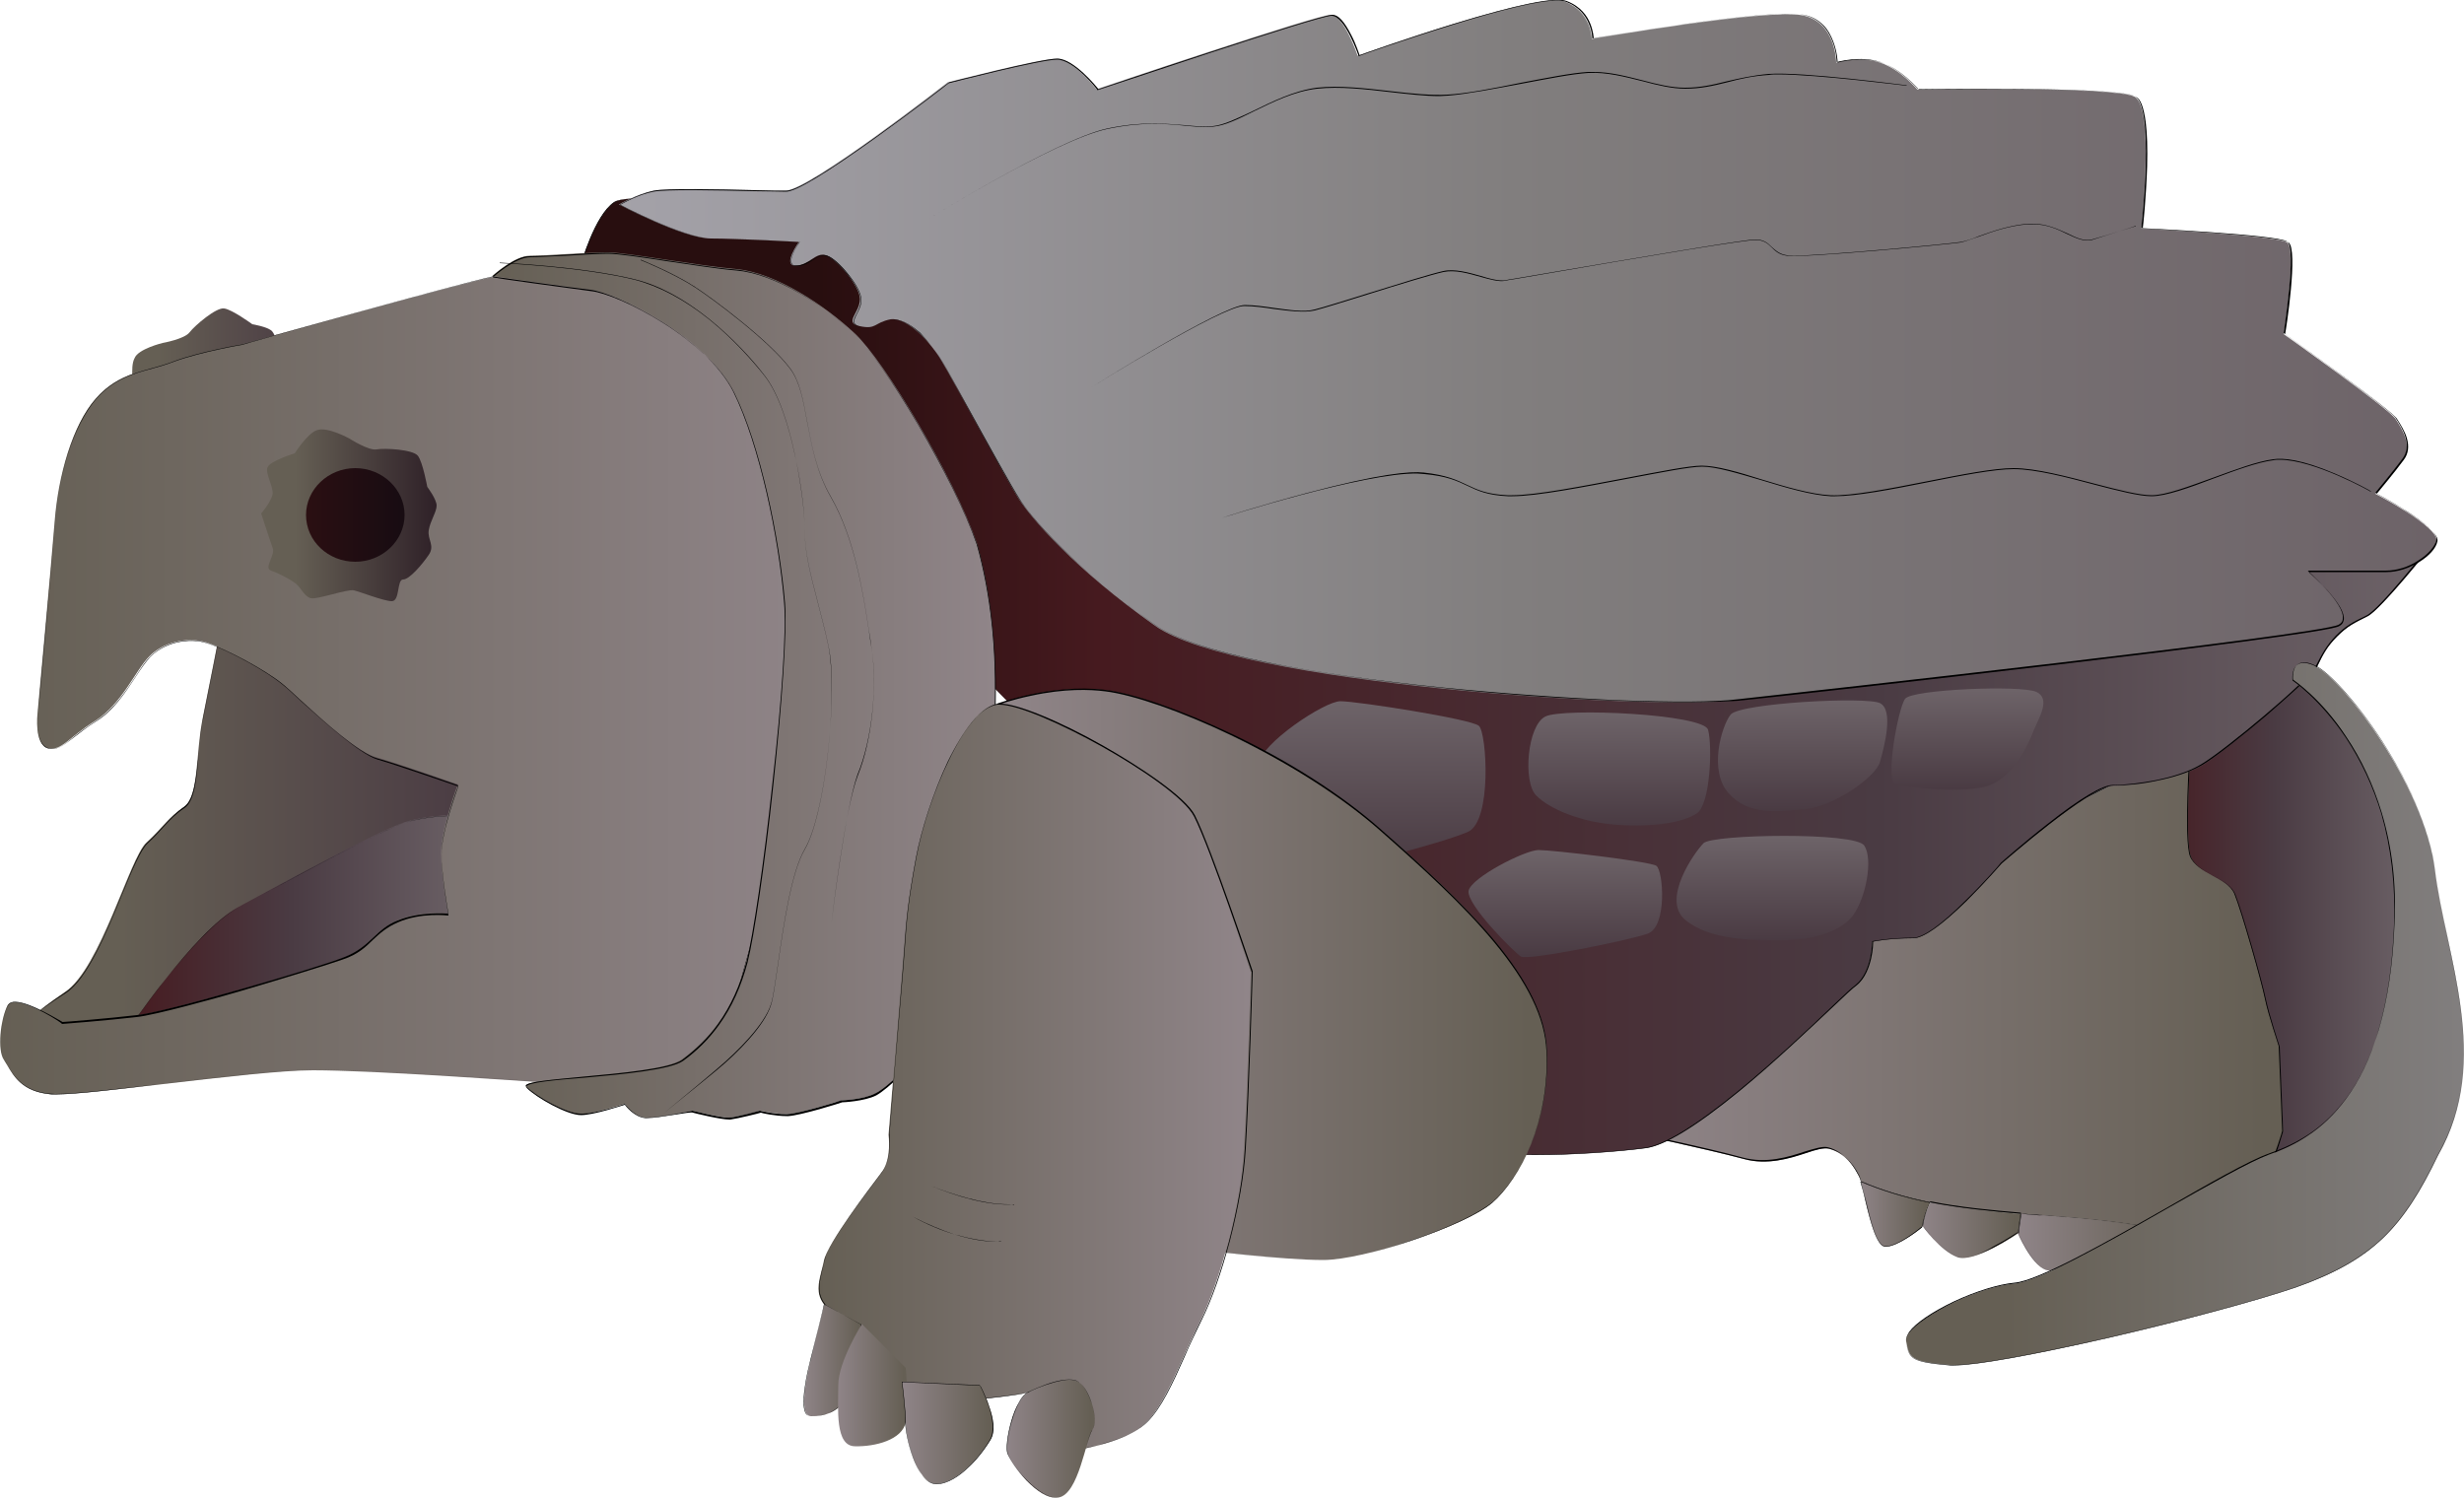
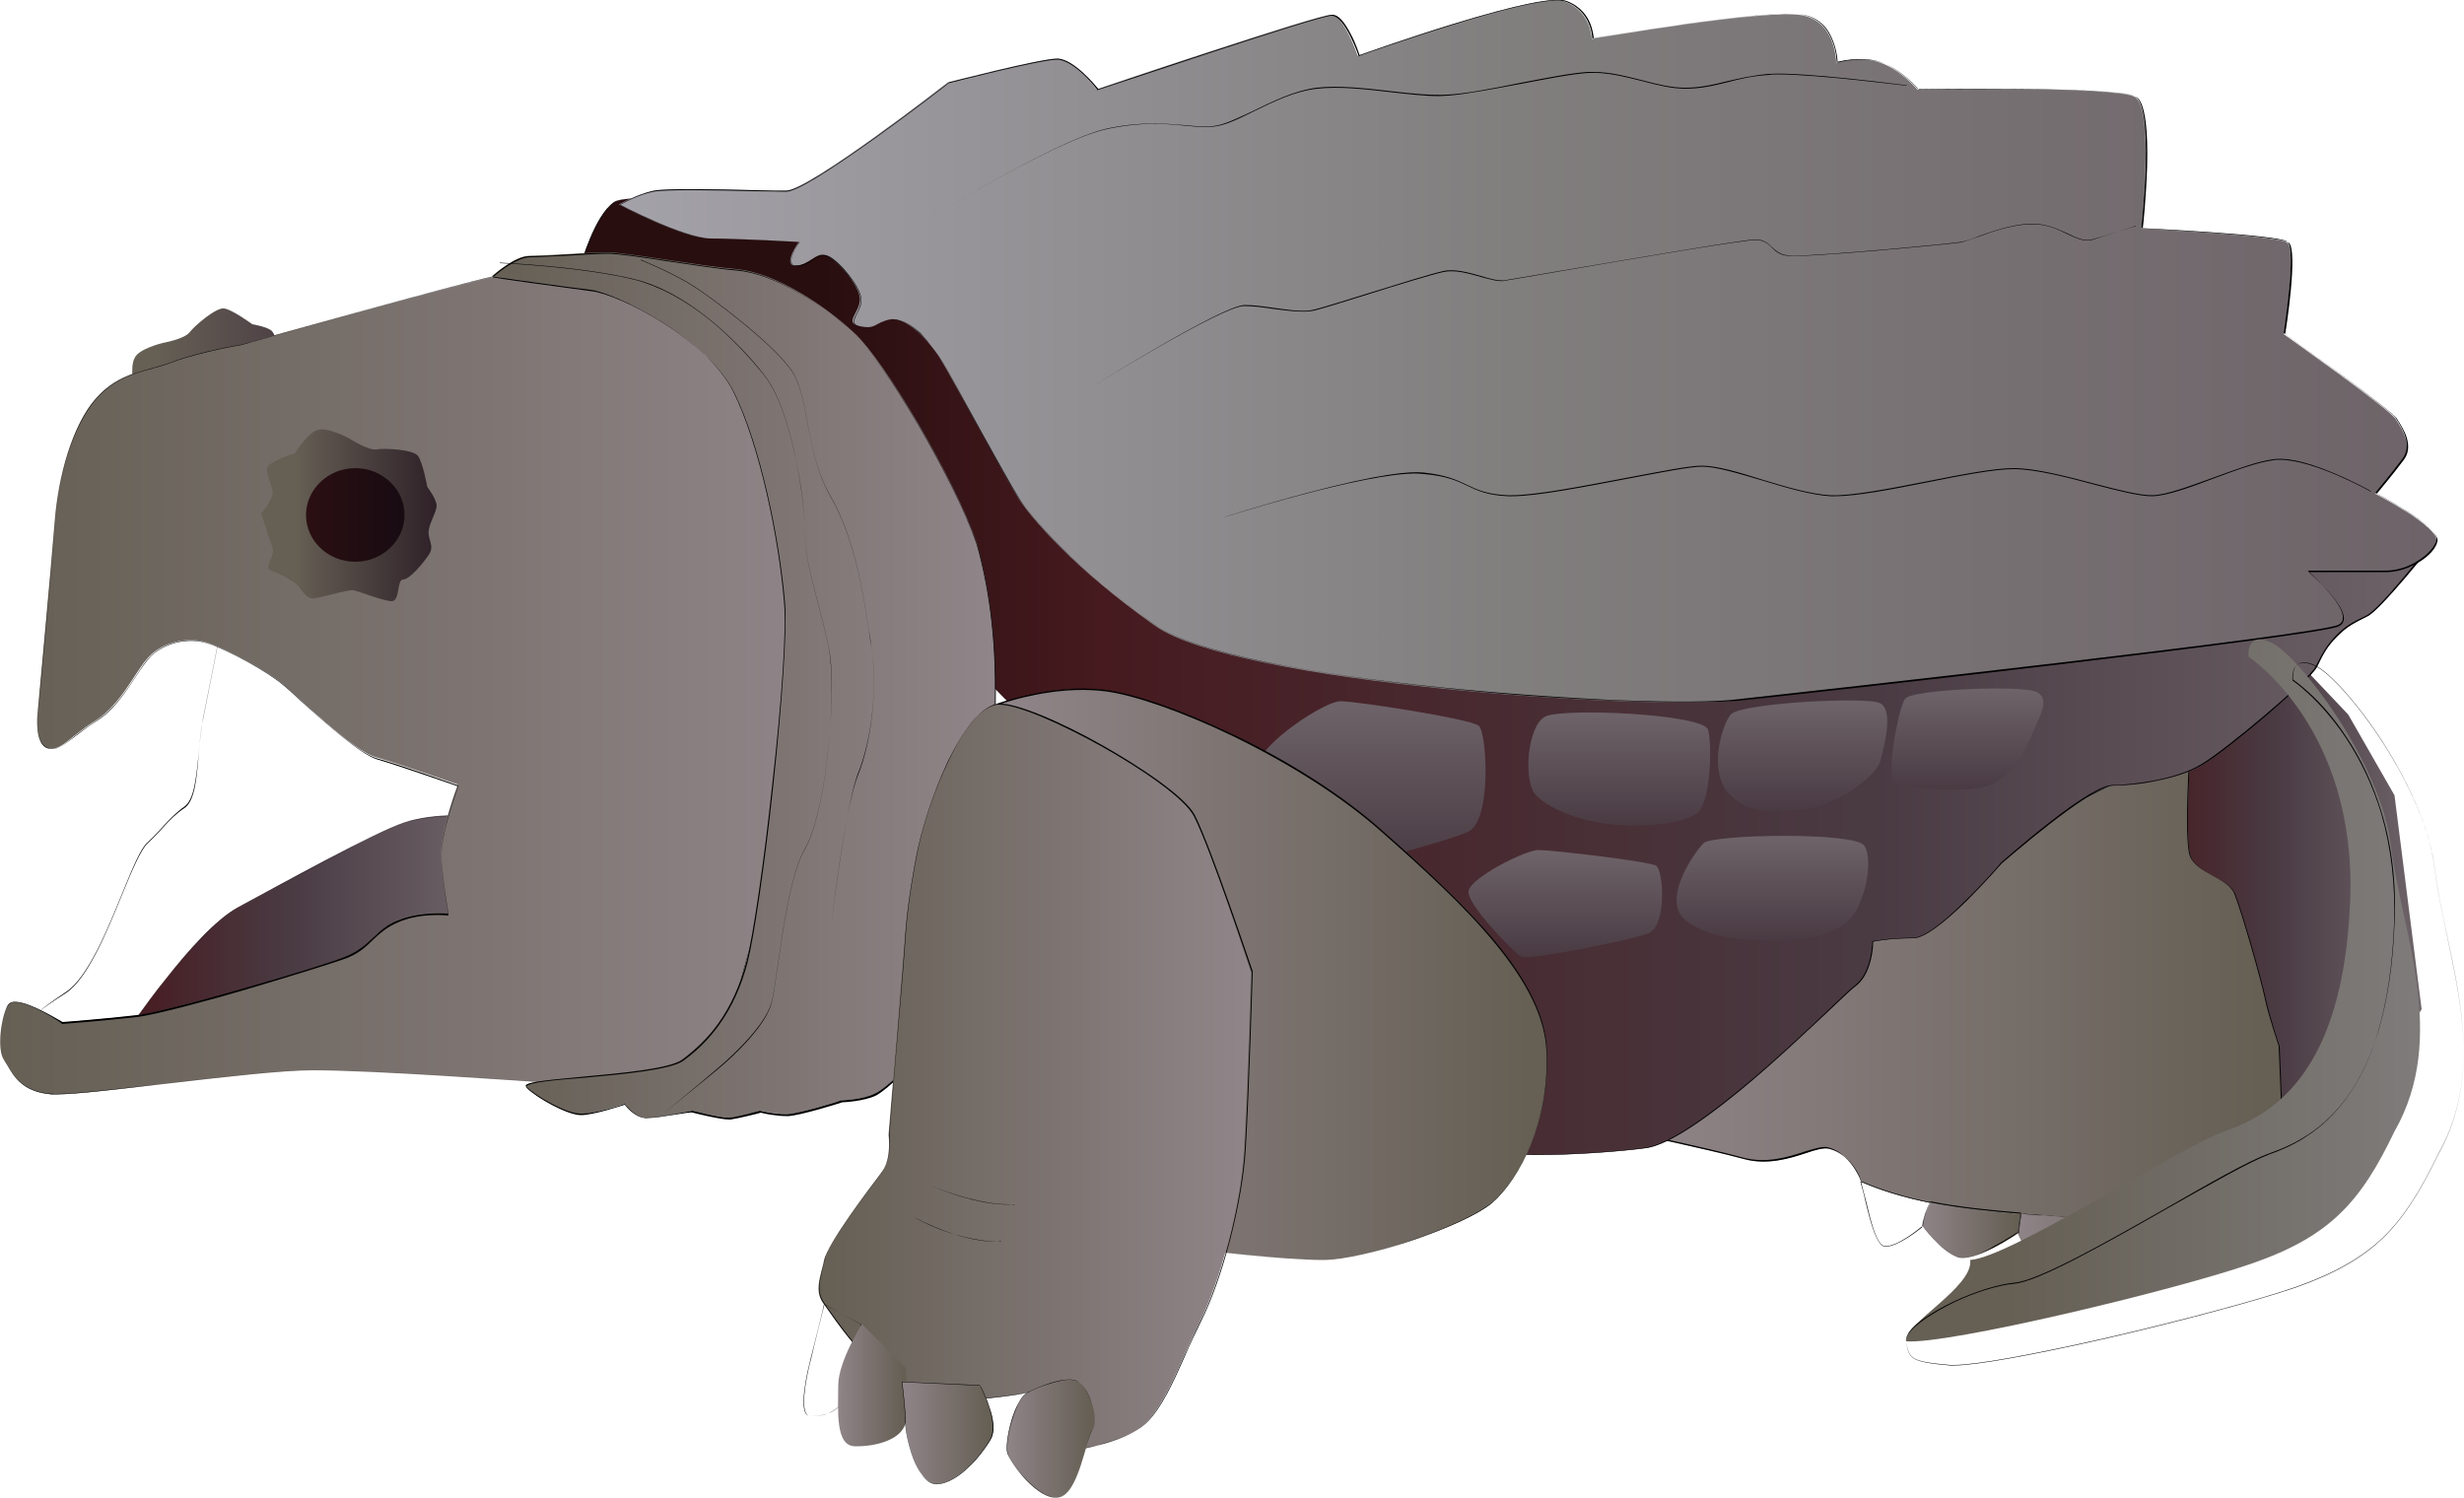
<svg xmlns="http://www.w3.org/2000/svg" xmlns:ns1="https://ian.umces.edu/media-library/" x="0px" y="0px" width="500" height="304" viewBox="0 0 500 304" xml:space="preserve">
  <title>Chelydra serpentina (Snapping Turtle)</title>
  <desc>
    <ns1:title>Chelydra serpentina (Snapping Turtle)</ns1:title>
    <ns1:descr>Illustration of a snapping turtle</ns1:descr>
    <ns1:scene>
      <ns1:contains>reptile, Chelydra, serpentina, Snapping, turtle, Chordata, Vertebrata, Reptilia, Testudines, Chelydridae, Chelydra</ns1:contains>
      <ns1:when>2004-05-27</ns1:when>
    </ns1:scene>
  </desc>
  <g id="ian_symbols_4f70a647e7638b74392188d732b1e485">
    <g>
      <linearGradient id="ian_symbols_d6ddb3eaf9e398f46d5e41fa185b5784" gradientUnits="userSpaceOnUse" x1="310.521" y1="-1257.96" x2="766.165" y2="-1257.96" gradientTransform="matrix(0.199 0 0 0.199 -55.243 420.389)">
        <stop offset="0.197" style="stop-color:#655F54" />
        <stop offset="1" style="stop-color:#4A3B43" />
      </linearGradient>
-       <path fill="url(#ian_symbols_d6ddb3eaf9e398f46d5e41fa185b5784)" d="M6.7,206.5c0,0-0.7-0.3,6.5-5.2c7.2-4.8,13.1-27.2,16.5-30.3s4.5-5.2,7.6-7.2    c3.1-2.1,2.4-11,3.8-17.9c1.4-6.9,3.4-17.2,3.4-17.2l53,27.2V190l-85.7,20.6L6.7,206.5L6.7,206.5z" />
      <path d="M11.9,210.7L11.9,210.7l-5.1-4.1l0,0c0,0,0,0,0-0.1c0-0.2,0.6-1.2,6.6-5.2c4.4-2.9,8.3-12.4,11.4-20    c2-4.9,3.7-9.1,5.1-10.3c1.4-1.3,2.4-2.4,3.3-3.4c1.3-1.4,2.4-2.6,4.2-3.9c2-1.4,2.4-5.8,2.9-10.5c0.2-2.5,0.5-5,0.9-7.4    c1.4-6.9,3.4-17.2,3.4-17.2l0,0l0,0l53,27.2v34.1l0,0L11.9,210.7z M6.7,206.5L6.7,206.5l5.2,4.1L97.5,190v-34l-52.9-27.2    c-0.1,0.7-2.1,10.5-3.4,17.2c-0.5,2.3-0.7,4.9-0.9,7.4c-0.4,4.7-0.8,9.2-2.9,10.6c-1.8,1.2-2.9,2.4-4.2,3.8    c-0.9,1-1.9,2.1-3.3,3.4c-1.3,1.2-3.1,5.4-5.1,10.3c-3.1,7.6-7,17.1-11.4,20C7.3,205.4,6.8,206.3,6.7,206.5L6.7,206.5z" />
    </g>
    <g>
      <linearGradient id="ian_symbols_e759ee89cfe2a9b4252ee40f4708bb65" gradientUnits="userSpaceOnUse" x1="405.437" y1="-1168.436" x2="764.158" y2="-1168.436" gradientTransform="matrix(0.199 0 0 0.199 -55.243 420.389)">
        <stop offset="0" style="stop-color:#461A1F" />
        <stop offset="0.472" style="stop-color:#4A3B43" />
        <stop offset="1" style="stop-color:#6D6368" />
      </linearGradient>
      <path fill="url(#ian_symbols_e759ee89cfe2a9b4252ee40f4708bb65)" d="M25.6,209.6c0,0,13.8-20.6,22.7-25.5c8.9-4.8,27.5-15.1,33.7-17.2c6.2-2.1,15.1-1.4,15.1-1.4    l-2.8,28.2L25.6,209.6L25.6,209.6z" />
      <path d="M25.6,209.7v-0.1l0,0c0.2-0.3,3.6-5.4,8-10.9c4.2-5.3,10.1-12.1,14.7-14.5c1.4-0.7,3-1.6,4.7-2.5    c9.5-5.1,23.8-12.9,29.1-14.7c6.1-2,15.1-1.4,15.2-1.4l0,0l0,0l-2.8,28.2l0,0L25.6,209.7L25.6,209.7z M93.7,165.5    c-3.2,0-7.9,0.2-11.6,1.5c-5.2,1.8-19.6,9.5-29.1,14.7c-1.7,0.9-3.3,1.8-4.7,2.5c-4.6,2.5-10.5,9.3-14.7,14.5    c-4.2,5.4-7.6,10.3-8,10.9l68.7-15.8l2.7-28.2C97,165.6,95.6,165.5,93.7,165.5z" />
    </g>
    <linearGradient id="ian_symbols_acad837f41a48504fdb81af2b1004e87" gradientUnits="userSpaceOnUse" x1="2466.455" y1="-1179.945" x2="2742.62" y2="-1179.945" gradientTransform="matrix(0.199 0 0 0.199 -55.243 420.389)">
      <stop offset="0" style="stop-color:#461A1F" />
      <stop offset="0.472" style="stop-color:#4A3B43" />
      <stop offset="1" style="stop-color:#6D6368" />
    </linearGradient>
    <polygon fill="url(#ian_symbols_acad837f41a48504fdb81af2b1004e87)" points="436.3,151.8 467.3,135.3 476.5,145 485.9,161.4 491.4,204.8 474.2,233 450.1,235.1  " />
    <g>
      <linearGradient id="ian_symbols_59f1ddd8de5c4aa40d9780ec5c536850" gradientUnits="userSpaceOnUse" x1="1931.634" y1="-1101.929" x2="2601.917" y2="-1101.929" gradientTransform="matrix(0.199 0 0 0.199 -55.243 420.389)">
        <stop offset="0" style="stop-color:#908589" />
        <stop offset="0.972" style="stop-color:#655F54" />
      </linearGradient>
      <path fill="url(#ian_symbols_59f1ddd8de5c4aa40d9780ec5c536850)" d="M462.5,212.4c0,0-2.1-6.2-2.8-9.6c-0.7-3.4-4.8-17.9-6.2-21.3c-1.4-3.4-7.6-4.1-8.9-7.6    c-1.4-3.4,0-22.7,0-22.7L373.7,187l-44,42.7c0,0,16.5,3.4,24.1,5.5c7.6,2.1,14.4-2.8,17.2-2.1c2.8,0.7,4.8,2.8,6.2,5.5    c0.1,0.3,0.3,0.7,0.5,1.2c20.2,8.7,42.8,5.2,64.2,10.5c4.4-0.7,8.8-1.5,11.1-2.1c5.5-1.4,10.3-18.6,10.3-18.6L462.5,212.4    L462.5,212.4z" />
      <path d="M441.8,250.3L441.8,250.3c-9-2.2-18.3-2.9-27.2-3.6c-6.2-0.5-12.6-0.9-18.8-1.9c-6.9-1.1-12.9-2.7-18.1-5l0,0l0,0    c-0.1-0.4-0.3-0.9-0.4-1.2c-1.5-3-3.6-4.9-6.2-5.5c-1-0.2-2.6,0.2-4.6,0.9c-3.3,1.1-7.9,2.5-12.6,1.2c-7.5-2-23.9-5.5-24.1-5.5    h-0.1l0,0l44-42.7l70.9-35.8l0,0c0,0.2-1.4,19.3,0,22.7c0.7,1.7,2.6,2.8,4.5,3.8c1.9,1,3.8,2.1,4.5,3.8c1.4,3.4,5.5,17.8,6.2,21.3    c0.7,3.3,2.7,9.3,2.8,9.6l0,0l0,0l0.7,17.2l0,0c0,0-1.2,4.4-3.1,8.8c-1.1,2.6-2.2,4.7-3.3,6.3c-1.4,2-2.7,3.2-3.9,3.5    C450.1,248.8,444.7,249.8,441.8,250.3L441.8,250.3z M377.6,239.7c5.3,2.3,11.2,3.9,18.1,5c6.2,1,12.6,1.5,18.8,1.9    c9,0.7,18.3,1.4,27.2,3.6c3-0.5,8.4-1.4,11.1-2.1c2.8-0.7,5.5-5.7,7.2-9.8c1.8-4.4,3.1-8.6,3.1-8.8l-0.7-17.2l0,0    c0-0.1-2.1-6.2-2.8-9.6c-0.7-3.5-4.8-17.9-6.2-21.3c-0.7-1.7-2.6-2.8-4.5-3.8s-3.8-2.1-4.5-3.8c-1.3-3.3-0.1-21.6,0-22.7    l-70.8,35.7l-44,42.6c1,0.2,16.8,3.5,24,5.5c4.8,1.3,9.3-0.1,12.6-1.2c2-0.6,3.6-1.1,4.6-0.9c2.6,0.6,4.7,2.6,6.2,5.5    C377.3,238.8,377.5,239.3,377.6,239.7z" />
    </g>
    <g>
      <linearGradient id="ian_symbols_1aea5ce57f2510f455617bc248e9d334" gradientUnits="userSpaceOnUse" x1="868.514" y1="-1420.417" x2="2753.433" y2="-1420.417" gradientTransform="matrix(0.199 0 0 0.199 -55.243 420.389)">
        <stop offset="0.129" style="stop-color:#280E0F" />
        <stop offset="0.281" style="stop-color:#461A1F" />
        <stop offset="0.702" style="stop-color:#4A3B43" />
        <stop offset="1" style="stop-color:#6D6368" />
      </linearGradient>
      <path fill="url(#ian_symbols_1aea5ce57f2510f455617bc248e9d334)" d="M293.2,231.6c5.5,4.1,29.6,2.8,40.6,1.4c11-1.4,39.2-30.3,42.7-33c3.4-2.7,3.4-8.9,3.4-8.9    s3.4-0.7,8.3-0.7c4.8,0,17.9-15.1,17.9-15.1s17.9-15.8,22.7-15.8c4.8,0,13.1-1.4,17.9-4.1c4.8-2.8,22-17.2,23.4-20    c1.4-2.7,2.1-4.1,4.1-6.2c2.1-2.1,3.4-2.8,6.2-4.1c2.8-1.4,13.1-14.4,13.1-14.4L170.1,43.1c0,0-41.3-4.8-45.4-2.1    c-4.1,2.8-6.9,13.1-6.9,13.1S287.7,227.5,293.2,231.6L293.2,231.6z" />
      <path d="M311.4,234.4c-6.6,0-15.2-0.5-18.2-2.8l0,0l0,0C287.3,227,119.6,55.8,117.9,54.1l0,0l0,0c0,0,0.7-2.6,1.9-5.5    c1.1-2.7,2.9-6.2,5-7.6c1.7-1.1,9.9-1.1,24.3,0c10.7,0.9,21.1,2.1,21.2,2.1l323.3,67.4l0,0c-0.1,0.1-10.4,13.1-13.1,14.5    c-2.7,1.4-4.1,2-6.2,4.1c-2.1,2.1-2.8,3.4-4.1,6.2c-0.7,1.5-5.9,6.1-10.4,10c-4.6,3.9-10.4,8.5-13,10c-2.8,1.6-6.4,2.6-9,3.1    c-3.1,0.7-6.4,1-8.9,1c-4.7,0-22.5,15.7-22.7,15.8c0,0-3.3,3.8-7.1,7.6c-5.1,5-8.8,7.6-10.8,7.6c-4.6,0-7.9,0.6-8.2,0.7    c0,0.2,0,1.7-0.4,3.4s-1.2,4.1-3,5.5c-0.7,0.5-2.3,2-4.5,4.1c-4.8,4.5-11.9,11.3-19.2,17.3c-8.8,7.2-15.2,11.1-19,11.6    C328.7,233.7,319.8,234.4,311.4,234.4z M293.2,231.6c1.7,1.2,6.2,2.7,18.2,2.7c8.4,0,17.3-0.7,22.4-1.4c3.8-0.5,10.2-4.4,19-11.6    c7.3-6,14.5-12.8,19.2-17.3c2.2-2.1,3.8-3.6,4.5-4.1c3.4-2.7,3.4-8.9,3.4-8.9l0,0l0,0c0,0,3.5-0.7,8.3-0.7c2,0,5.7-2.6,10.7-7.6    c3.8-3.7,7.1-7.5,7.1-7.6c0,0,4.5-4,9.5-7.9c6.7-5.3,11.2-7.9,13.2-7.9c2.6,0,5.8-0.4,8.9-1c2.5-0.5,6.2-1.5,8.9-3.1    c2.6-1.5,8.4-6.1,13-10c4.5-3.8,9.7-8.5,10.4-10c1.4-2.7,2.1-4.1,4.1-6.2c2.1-2.1,3.5-2.8,6.2-4.1c2.7-1.3,12.4-13.7,13-14.4    L170,43.1c-0.1,0-10.4-1.2-21.2-2.1c-14.2-1.1-22.6-1.1-24.2,0c-4,2.7-6.7,12.6-6.9,13C120.2,56.5,287.8,227.5,293.2,231.6    L293.2,231.6L293.2,231.6z" />
    </g>
    <linearGradient id="ian_symbols_1dd2a327ed4edf64a5c634b2340621e5" gradientUnits="userSpaceOnUse" x1="401.483" y1="-1701.591" x2="588.329" y2="-1701.591" gradientTransform="matrix(0.199 0 0 0.199 -55.243 420.389)">
      <stop offset="0.197" style="stop-color:#655F54" />
      <stop offset="1" style="stop-color:#4A3B43" />
    </linearGradient>
    <path fill="url(#ian_symbols_1dd2a327ed4edf64a5c634b2340621e5)" d="M33,69.6c0,0,4.5-0.8,5.5-2.2c1-1.3,5.4-5.1,7-4.8c1.6,0.2,5.7,3.2,5.7,3.2s3.1,0.5,4,1.4   c0.8,0.9,1.2,3.2,2.3,4.8c1.1,1.6,3.1,1.4,3.4,3.7c0.3,2.2,0.6,6.3-0.3,7.2c-0.9,0.9,2.5,3.6,1.4,4.7c-1.2,1.1-6,3-7.1,3.7   c-1.2,0.6-4.1,6.4-5.3,7.1s-2.7,0-4-0.1c-1.4,0-4.1,0.8-5.7,1.5c-1.6,0.6-1.4-2.9-3-3.6c-1.5-0.7-6.3-3.5-6.3-3.5s-0.1-2.9-0.9-4.3   c-0.8-1.4-4.2-2.1-4.6-3.4c-0.4-1.4,2.1-5.8,2.1-5.8s-0.9-4.7,0.1-6.5C28,70.8,33,69.6,33,69.6L33,69.6z" />
    <g>
      <linearGradient id="ian_symbols_bece33fc876ca024b1eab44d349333cd" gradientUnits="userSpaceOnUse" x1="907.647" y1="-1751.363" x2="2758.084" y2="-1751.363" gradientTransform="matrix(0.199 0 0 0.199 -55.243 420.389)">
        <stop offset="0" style="stop-color:#A4A2A9" />
        <stop offset="0.494" style="stop-color:#817E7E" />
        <stop offset="1" style="stop-color:#6D6368" />
      </linearGradient>
      <path fill="url(#ian_symbols_bece33fc876ca024b1eab44d349333cd)" d="M191.1,73.3c2.1,3.4,13.1,24.1,15.8,28.2c2.8,4.1,11,13.8,27.5,25.5s99.1,17.2,118.3,15.1    C372,140,470.4,129,474.5,127c4.1-2.1-6.2-11-6.2-11s11,0,15.8,0c4.8,0,9.6-3.4,10.3-6.2s-12.4-9.6-12.4-9.6s3.4-4.1,5.5-6.9    c2.1-2.7,0-6.2-1.4-8.3c-1.4-2.1-22.7-17.2-22.7-17.2s2.7-17.2,0.7-18.6c-2.1-1.4-29.6-2.8-29.6-2.8s2.8-24.8-1.4-26.8    c-4.1-2.1-44-1.4-44-1.4s-3.4-4.1-7.6-5.5c-4.1-1.4-8.9,0-8.9,0s0-8.3-6.9-9.6C358.8,1.7,323,7.9,323,7.9s0-5.5-5.5-7.6    s-42,11-42,11S272.7,3,270,3c-2.8,0-47.5,15.1-47.5,15.1s-4.8-6.2-8.2-6.2s-22,4.8-22,4.8s-28.2,22-33,22c-4.8,0-23.4-0.7-26.8,0    c-3.4,0.7-6.9,2.8-6.9,2.8s13.1,6.9,18.6,6.9c5.5,0,17.9,0.7,17.9,0.7s-3.4,4.8-0.7,4.8c2.8,0,4.1-2.8,6.2-2.1    c2.1,0.7,6.9,6.2,6.9,8.9c0,2.8-3.4,4.8,0,5.5s2.8-0.7,6.2-1.4C184.2,64.3,189.1,69.8,191.1,73.3L191.1,73.3z" />
      <path d="M341.6,142.5c-3.8,0-8.2-0.1-13-0.3c-11.3-0.4-24-1.3-35.9-2.6c-13.6-1.4-25.8-3.2-35.4-5.1c-11.3-2.3-18.9-4.9-22.8-7.6    c-7.3-5.2-13.7-10.4-18.9-15.6c-5.2-5.1-7.8-8.6-8.6-9.9c-1.7-2.6-6.6-11.5-10.5-18.6c-2.4-4.4-4.5-8.2-5.3-9.5l0,0l0,0    c-0.9-1.5-2.6-3.8-4.6-5.7c-1.5-1.4-3.7-3-5.6-2.6c-1.4,0.3-2.1,0.7-2.7,1c-0.9,0.5-1.5,0.8-3.5,0.4c-0.8-0.2-1.3-0.4-1.5-0.8    c-0.2-0.5,0.1-1.2,0.5-1.9c0.4-0.8,0.9-1.8,0.9-2.8c0-1.2-1-3.2-2.7-5.2c-1.5-1.9-3.2-3.4-4.2-3.7c-1.1-0.4-1.9,0.2-2.9,0.8    c-0.9,0.6-1.9,1.2-3.3,1.2c-0.5,0-0.8-0.2-1-0.5c-0.6-1.1,1.4-4,1.6-4.4c-0.9,0-12.6-0.7-17.8-0.7c-5.4,0-18.5-6.8-18.6-6.9l0,0    l0,0c0,0,3.5-2.1,6.9-2.8c2.5-0.5,12.9-0.3,20.5-0.1c2.7,0.1,5.1,0.1,6.4,0.1c4.7,0,32.7-21.8,33-22l0,0c0.2,0,18.6-4.8,22-4.8    c3.3,0,8,5.8,8.3,6.2C224,17.7,267.7,3,270.4,3c1.2,0,2.4,1.4,3.8,4.1c1,1.9,1.6,3.9,1.7,4.1c0.5-0.2,9.5-3.4,18.9-6.3    c13-4,20.8-5.6,23.1-4.7c2.9,1.1,4.2,3.1,4.8,4.6c0.6,1.5,0.7,2.8,0.7,3c1.1-0.2,29.2-5,39.8-5c1.2,0,2.2,0.1,2.8,0.2    c1.6,0.3,2.9,1,4,2.1c0.9,0.9,1.5,2,2,3.3c0.8,2.1,0.9,4,0.9,4.3c0.4-0.1,5-1.3,8.9,0c4,1.3,7.4,5.3,7.6,5.5    c0.4,0,6.5-0.1,14.1-0.1c11.9,0,27.5,0.2,29.9,1.5c1,0.5,1.6,2.2,2,5.1c0.3,2.3,0.4,5.4,0.3,9.1c-0.2,6.2-0.8,12.1-0.9,12.6    c1.5,0.1,27.5,1.4,29.6,2.8c2,1.4-0.5,17.7-0.7,18.6c0.6,0.5,21.4,15.2,22.7,17.2c0.7,1.1,1.6,2.5,2,3.9c0.5,1.7,0.3,3.2-0.6,4.4    c-1.9,2.6-5.2,6.5-5.5,6.9c0.3,0.2,3.4,1.8,6.4,3.8c4.2,2.7,6.2,4.7,5.9,5.9c-0.3,1.4-1.7,2.9-3.6,4.1c-2.1,1.3-4.5,2.1-6.7,2.1    h-15.8c0.3,0.3,2,1.8,3.7,3.6c2.4,2.7,3.6,4.7,3.4,6.1c-0.1,0.6-0.4,1-1,1.3c-4.3,2.1-107.3,13.6-121.8,15.1    C350.2,142.4,346.3,142.5,341.6,142.5z M191.1,73.2L191.1,73.2L191.1,73.2c0.8,1.3,2.9,5.1,5.3,9.6c3.9,7.2,8.8,16.1,10.5,18.6    c1.3,1.9,8.5,12,27.5,25.4c3.8,2.7,11.5,5.3,22.7,7.6c9.6,2,21.8,3.7,35.4,5.1c11.9,1.2,24.6,2.1,35.9,2.6    c10.9,0.4,19.5,0.4,24.3-0.2c14.5-1.6,117.5-13,121.8-15.1c0.6-0.3,0.9-0.7,0.9-1.3c0.4-3.1-7.1-9.6-7.1-9.7h-0.1h15.9    c2.2,0,4.6-0.7,6.7-2.1c1.9-1.2,3.3-2.8,3.6-4.1c0.7-2.7-12.2-9.5-12.4-9.6l0,0l0,0c0,0,3.5-4.2,5.5-6.9c0.9-1.2,1.1-2.7,0.6-4.4    c-0.4-1.4-1.2-2.7-2-3.9c-1.4-2-22.5-17-22.7-17.2l0,0l0,0c0-0.2,2.7-17.2,0.7-18.6c-2-1.4-29.3-2.7-29.6-2.7l0,0l0,0    c0-0.1,0.7-6.3,0.9-12.6c0.2-8.4-0.5-13.3-2.2-14.2c-4.1-2-43.6-1.4-44-1.4l0,0l0,0c0,0-3.5-4.1-7.6-5.5s-8.9,0-8.9,0l0,0l0,0    c0,0,0-2.1-0.9-4.3c-0.5-1.3-1.2-2.4-2-3.2c-1.1-1.1-2.4-1.8-4-2.1c-6.8-1.4-42.3,4.8-42.7,4.8l0,0l0,0c0,0,0-1.4-0.7-3    c-0.6-1.5-2-3.5-4.8-4.5c-0.4-0.1-0.9-0.2-1.6-0.2c-3.5,0-10.8,1.7-21.4,5c-9.7,3-18.8,6.2-18.9,6.3l0,0l0,0    c0-0.1-2.8-8.2-5.5-8.2c-2.7,0-47,15-47.5,15.1l0,0l0,0c0-0.1-4.8-6.2-8.2-6.2s-21.6,4.7-22,4.8c-0.2,0.2-7.2,5.6-14.7,11    c-10.2,7.3-16.3,11-18.3,11c-1.3,0-3.7-0.1-6.4-0.1c-7.6-0.2-18-0.4-20.5,0.1c-3.2,0.6-6.4,2.5-6.8,2.7c0.8,0.4,13.2,6.8,18.5,6.8    c5.4,0,17.8,0.7,17.9,0.7h0.1l0,0c0,0-2.3,3.2-1.6,4.4c0.1,0.3,0.5,0.4,0.9,0.4c1.3,0,2.3-0.7,3.3-1.2c1-0.6,1.9-1.2,3-0.8    c1,0.3,2.7,1.8,4.2,3.7c1.7,2.1,2.7,4,2.7,5.3c0,1.1-0.5,2-0.9,2.8c-0.4,0.8-0.7,1.4-0.5,1.9c0.2,0.3,0.6,0.6,1.4,0.8    c2,0.4,2.6,0.1,3.5-0.4c0.6-0.3,1.3-0.7,2.7-1c0.2,0,0.4-0.1,0.6-0.1c1.8,0,3.7,1.4,5.1,2.6C188.5,69.4,190.2,71.7,191.1,73.2z" />
    </g>
    <g>
      <linearGradient id="ian_symbols_7647d86544863da4e95784f8d526262f" gradientUnits="userSpaceOnUse" x1="2171.953" y1="-873.15" x2="2242.694" y2="-873.15" gradientTransform="matrix(0.199 0 0 0.199 -55.243 420.389)">
        <stop offset="0" style="stop-color:#908589" />
        <stop offset="0.972" style="stop-color:#655F54" />
      </linearGradient>
-       <path fill="url(#ian_symbols_7647d86544863da4e95784f8d526262f)" d="M377.6,239.7c1.2,4,2.6,13.3,5,13.3c2.5,0,6.8-3.4,7.5-4c0.3-1.7,0.8-3.4,1.6-5    C386.9,243,382.2,241.7,377.6,239.7L377.6,239.7z" />
      <path d="M382.6,253c-1.8,0-3.1-5.2-4.1-9.4c-0.3-1.4-0.7-2.8-1-3.8l0,0l0,0l0,0c4.2,1.8,8.8,3.2,14.1,4.3l0,0l0,0    c-0.8,1.7-1.4,3.3-1.6,5l0,0l0,0C389,249.9,385,253,382.6,253z M377.6,239.7c0.3,1,0.6,2.4,1,3.8c1,4.2,2.2,9.4,4,9.4    c2.4,0,6.3-3.1,7.4-4c0.2-1.6,0.8-3.2,1.6-4.9C386.4,242.9,381.8,241.5,377.6,239.7z" />
    </g>
    <g>
      <linearGradient id="ian_symbols_60b7d5d7c5773f84157435d52d980e21" gradientUnits="userSpaceOnUse" x1="2234.666" y1="-856.579" x2="2335.075" y2="-856.579" gradientTransform="matrix(0.199 0 0 0.199 -55.243 420.389)">
        <stop offset="0" style="stop-color:#908589" />
        <stop offset="0.972" style="stop-color:#655F54" />
      </linearGradient>
      <path fill="url(#ian_symbols_60b7d5d7c5773f84157435d52d980e21)" d="M391.7,244c-0.8,1.6-1.3,3.2-1.6,5c0.1-0.1,0.1-0.1,0.1-0.1s3.4,4.8,6.9,6.2    c3.4,1.4,12.4-4.8,12.4-4.8s0.1,0.1,0.1,0.2c0.2-1.4,0.3-2.8,0.6-4.1C403.9,245.8,397.7,245.2,391.7,244L391.7,244z" />
      <path d="M398.3,255.2c-0.5,0-0.9-0.1-1.2-0.2c-3.3-1.3-6.6-5.8-6.9-6.2c0,0,0,0-0.1,0.1l0,0v-0.1c0.2-1.6,0.8-3.2,1.6-5l0,0l0,0    l0,0l0,0c6.1,1.2,12.5,1.8,18.4,2.3l0,0l0,0c-0.2,1.2-0.4,2.5-0.5,3.8v0.3l0,0c0-0.1-0.1-0.1-0.1-0.2c-0.2,0.1-2.4,1.6-4.9,2.9    C401.5,254.8,399.5,255.2,398.3,255.2z M390.2,248.8L390.2,248.8c0,0.1,3.5,4.8,6.9,6.2c3.4,1.4,12.3-4.7,12.3-4.8l0,0l0,0    c0,0,0,0,0.1,0.1v-0.2c0.1-1.2,0.3-2.5,0.5-3.8c-5.9-0.5-12.2-1.1-18.4-2.3C390.9,245.7,390.4,247.3,390.2,248.8L390.2,248.8    L390.2,248.8z" />
    </g>
    <g>
      <linearGradient id="ian_symbols_3feca1f184e4f384a1246cd9d9571804" gradientUnits="userSpaceOnUse" x1="2332.3" y1="-844.459" x2="2493.85" y2="-844.459" gradientTransform="matrix(0.199 0 0 0.199 -55.243 420.389)">
        <stop offset="0" style="stop-color:#908589" />
        <stop offset="0.972" style="stop-color:#655F54" />
      </linearGradient>
      <path fill="url(#ian_symbols_3feca1f184e4f384a1246cd9d9571804)" d="M410.1,246.3c-0.2,1.4-0.4,2.8-0.6,4.1c0.5,1.2,3.7,8,6.8,7.4c3.4-0.7,12.4-5.5,12.4-5.5    s6.5-1,13-2C431.4,247.6,420.7,247.1,410.1,246.3L410.1,246.3z" />
      <path d="M416,257.8c-3,0-5.8-6.2-6.4-7.4l0,0l0,0v-0.3c0.1-1.3,0.3-2.6,0.5-3.8l0,0l0,0c1.5,0.1,3.1,0.2,4.6,0.4    c8.9,0.7,18.2,1.4,27.1,3.6l0,0c-6.3,1-12.8,2-13,2c-0.2,0.1-9,4.8-12.4,5.5C416.2,257.8,416.1,257.8,416,257.8z M409.6,250.4    c0.6,1.3,3.4,7.4,6.4,7.4c0.1,0,0.3,0,0.4,0c3.4-0.7,12.3-5.5,12.4-5.5l0,0c0.1,0,6.5-1,12.9-2c-8.9-2.2-18.1-2.9-27-3.6    c-1.5-0.1-3-0.2-4.5-0.4c-0.2,1.2-0.4,2.5-0.5,3.8L409.6,250.4z" />
    </g>
    <g>
      <linearGradient id="ian_symbols_0e651f3597d9d4e431300128f055606e" gradientUnits="userSpaceOnUse" x1="2217.986" y1="-1076.628" x2="2785.965" y2="-1076.628" gradientTransform="matrix(0.199 0 0 0.199 -55.243 420.389)">
        <stop offset="0.185" style="stop-color:#655F54" />
        <stop offset="1" style="stop-color:#817E7E" />
      </linearGradient>
-       <path fill="url(#ian_symbols_0e651f3597d9d4e431300128f055606e)" d="M386.8,272.2c0.7,3.4,0.7,4.1,8.9,4.8c8.3,0.7,54.4-10.3,70.2-15.8c15.8-5.5,22-12.4,28.9-26.8    c11-19.3,1.4-40.6-0.7-57.8c-2.1-17.2-18.6-38.5-24.1-41.3c-5.5-2.7-4.8,2.8-4.8,2.8s22,14.4,20.6,49.5    c-1.4,35.1-15.8,43.4-25.5,46.8c-9.6,3.4-43.3,25.5-51.6,26.1C400.5,261.2,386.1,268.8,386.8,272.2L386.8,272.2z" />
+       <path fill="url(#ian_symbols_0e651f3597d9d4e431300128f055606e)" d="M386.8,272.2c8.3,0.7,54.4-10.3,70.2-15.8c15.8-5.5,22-12.4,28.9-26.8    c11-19.3,1.4-40.6-0.7-57.8c-2.1-17.2-18.6-38.5-24.1-41.3c-5.5-2.7-4.8,2.8-4.8,2.8s22,14.4,20.6,49.5    c-1.4,35.1-15.8,43.4-25.5,46.8c-9.6,3.4-43.3,25.5-51.6,26.1C400.5,261.2,386.1,268.8,386.8,272.2L386.8,272.2z" />
      <path d="M396.5,277.1c-0.3,0-0.6,0-0.8,0c-8.1-0.7-8.3-1.4-8.9-4.7v-0.1l0,0l0,0c-0.1-0.5,0.1-1.1,0.6-1.8    c1.4-1.8,4.8-4.1,9.1-6.2c4.4-2.1,9-3.5,12.3-3.8c4.8-0.4,18.6-8.2,30.7-15.1c8.7-4.9,16.9-9.6,20.9-11.1c3.1-1.1,5.6-2.3,7.8-3.8    c3.1-2,5.7-4.6,8-7.7c2.7-3.7,4.9-8.3,6.4-13.6c1.8-6.1,2.9-13.4,3.2-21.6c0.3-8-0.6-15.6-2.6-22.5c-1.7-5.6-4.1-10.7-7.2-15.4    c-5.3-7.9-10.8-11.6-10.8-11.6l0,0l0,0c0,0-0.3-2.3,1-3.2c0.8-0.6,2.1-0.5,3.9,0.4c2.5,1.3,7.9,6.9,13.3,15.2    c3.5,5.4,9.5,15.9,10.7,26.1c0.5,4.3,1.5,8.7,2.5,13.5c1.5,7.2,3.1,14.5,3.3,22c0.2,8.5-1.5,15.8-5.2,22.3    c-3.8,7.9-7.1,12.9-11.1,16.8c-4.4,4.2-9.9,7.3-17.8,10.1c-7.6,2.6-22.8,6.7-37.9,10.2C412.5,275,401,277.1,396.5,277.1z     M386.8,272.2L386.8,272.2v0.2c0.7,3.3,0.8,3.9,8.9,4.6c0.2,0,0.5,0,0.8,0c4.5,0,16-2.1,31.4-5.6c15.1-3.5,30.4-7.6,37.9-10.2    c7.9-2.8,13.4-5.9,17.8-10.1c4-3.9,7.3-8.9,11.1-16.8c3.7-6.5,5.4-13.7,5.2-22.3c-0.2-7.5-1.8-14.9-3.3-22c-1-4.7-2-9.2-2.5-13.5    c-0.5-4.3-2.6-13.5-10.7-26.1c-5.4-8.3-10.8-13.9-13.3-15.2c-1.7-0.9-3-1-3.8-0.4c-1.2,0.8-1,3-1,3.1c0.2,0.2,5.7,3.8,10.8,11.6    c3.1,4.6,5.5,9.8,7.2,15.4c2.1,7,3,14.5,2.6,22.5c-0.3,8.2-1.4,15.5-3.2,21.6c-1.6,5.3-3.7,9.9-6.4,13.6c-2.3,3.1-4.9,5.7-8,7.7    c-2.3,1.5-4.8,2.7-7.9,3.8c-4,1.4-12.2,6.1-20.9,11.1c-12.1,6.9-25.9,14.7-30.7,15.1c-3.2,0.3-7.8,1.7-12.3,3.8    c-4.4,2.1-7.8,4.4-9.1,6.2C386.9,271.1,386.7,271.7,386.8,272.2z" />
    </g>
    <g>
      <linearGradient id="ian_symbols_c3d9b45eca485c64e93385e1fa2c71dc" gradientUnits="userSpaceOnUse" x1="277.184" y1="-1413.273" x2="1126.894" y2="-1413.273" gradientTransform="matrix(0.199 0 0 0.199 -55.243 420.389)">
        <stop offset="0" style="stop-color:#655F54" />
        <stop offset="1" style="stop-color:#908589" />
      </linearGradient>
      <path fill="url(#ian_symbols_c3d9b45eca485c64e93385e1fa2c71dc)" d="M100,56.2c-6.9,1.4-51,13.7-51,13.7s-8.3,1.4-13.8,3.4c-5.5,2.1-11,2.1-15.8,7.6    c-4.8,5.5-7.6,15.8-8.3,24.8c-0.7,8.9-3.5,39.2-3.5,39.2s-0.7,6.2,2.1,6.9c2.8,0.7,4.1-2.1,9.6-5.5c5.5-3.5,8.2-10.3,11-13.1    c2.7-2.8,7.6-4.1,11.7-2.8c4.1,1.4,11.7,5.5,15.1,8.2c3.4,2.8,14.4,13.8,19.3,15.1c4.8,1.4,16.5,5.5,16.5,5.5s-3.4,8.9-3.4,13.8    c0,4.8,1.4,12.4,1.4,12.4s-5.5-0.7-10.3,1.4c-4.8,2.1-5.5,5.5-11,7.6s-35.8,11-42,11.7s-15.1,1.4-15.1,1.4s-9.6-6.2-11-3.4    c-1.4,2.8-2.1,9-0.7,11c1.4,2.1,2.8,6.2,9,6.9c6.2,0.7,41.3-4.8,53.7-4.8s41.3,2.1,50.2,2.7c8.9,0.7,31.6-2.7,31.6-2.7l24.1-86    l-11.7-55.1l-28.1-20.6C129.6,55.5,106.8,54.8,100,56.2L100,56.2z" />
      <path d="M11.2,222.1c-0.6,0-1,0-1.4-0.1c-5.3-0.6-7-3.6-8.3-5.9c-0.2-0.4-0.4-0.7-0.6-1c-0.6-0.9-0.9-2.9-0.7-5.3    c0.2-2.2,0.7-4.4,1.4-5.8c0.2-0.3,0.4-0.5,0.8-0.6c0.2-0.1,0.4-0.1,0.7-0.1c3,0,9.3,4,9.6,4.1c0.3,0,9.1-0.7,15.1-1.4    c2.7-0.3,10.4-2.2,21.2-5.3c8.8-2.5,17.9-5.3,20.7-6.4c2.9-1.1,4.5-2.6,6-4c1.4-1.3,2.7-2.6,5-3.5c4.6-1.9,9.8-1.4,10.3-1.4    c-0.1-0.6-1.4-7.8-1.4-12.3c0-4.6,3.2-13.2,3.4-13.7c-0.6-0.2-11.8-4.2-16.5-5.5c-3.6-1-10.7-7.4-15.4-11.7    c-1.6-1.5-3-2.8-3.9-3.5c-3.5-2.8-10.9-6.8-15.1-8.2c-2-0.7-4.2-0.7-6.3-0.2s-4,1.6-5.3,2.9c-1,1-1.9,2.4-3,4.1c-2,3-4.4,6.7-8,9    c-2,1.3-3.5,2.4-4.7,3.4c-2,1.6-3.2,2.6-5,2.1c-1.1-0.3-1.9-1.6-2.1-3.7c-0.2-1.6,0-3.2,0-3.2c0-0.3,2.8-30.4,3.5-39.2    c0.4-4.7,1.3-9.5,2.6-13.7c1.5-4.7,3.4-8.5,5.7-11.1c3.5-4,7.4-5.1,11.4-6.2c1.4-0.4,2.9-0.8,4.4-1.4c5.4-2,13.7-3.4,13.8-3.4    c0.4-0.1,44.1-12.4,50.9-13.8l0,0l0,0c5.7-1.1,22.3-0.9,29.1-0.7c0.2,0,0.3,0,0.4,0l0,0l0,0L157.6,76l0,0l11.7,55.1l0,0l-24.1,86    l0,0c-0.2,0-22.8,3.4-31.6,2.7c-12.4-0.9-38.8-2.7-50.2-2.7c-6.2,0-18,1.4-29.3,2.7C24.5,221,15.4,222.1,11.2,222.1z M3,203.4    c-0.2,0-0.5,0-0.6,0.1c-0.4,0.1-0.6,0.3-0.8,0.6c-0.7,1.3-1.2,3.6-1.4,5.8c-0.2,2.4,0.1,4.3,0.7,5.2c0.2,0.3,0.4,0.7,0.6,1    c1.3,2.2,3,5.2,8.3,5.8c0.4,0,0.8,0.1,1.4,0.1c4.1,0,13.3-1.1,23-2.2c11.4-1.3,23.1-2.7,29.3-2.7c11.4,0,37.9,1.8,50.2,2.7    c0.8,0.1,1.7,0.1,2.7,0.1c9.9,0,28.2-2.7,28.9-2.8l24.1-86l-11.7-55l-28.2-20.6c0,0-0.1,0-0.4,0c-6.9-0.2-23.5-0.4-29.2,0.7l0,0    l0,0C93,57.6,49.5,69.8,49.1,70c-0.1,0-8.3,1.4-13.8,3.4c-1.5,0.6-3,1-4.4,1.4C26.8,75.9,23,77,19.5,81c-2.2,2.6-4.2,6.4-5.7,11.1    c-1.3,4.2-2.2,8.9-2.6,13.7c-0.7,8.8-3.4,38.9-3.5,39.2c0,0.1-0.7,6.2,2.1,6.9c1.7,0.4,2.9-0.5,5-2.1c1.2-0.9,2.6-2.1,4.7-3.4    c3.6-2.2,6-6,8-9c1.1-1.7,2.1-3.1,3-4.1c1.4-1.4,3.3-2.4,5.3-2.9c2.2-0.5,4.4-0.5,6.4,0.2c4.2,1.4,11.7,5.5,15.1,8.3    c0.9,0.7,2.3,2,3.9,3.5c4.7,4.2,11.8,10.6,15.3,11.7c4.8,1.4,16.4,5.5,16.5,5.5l0,0l0,0c0,0.1-3.4,9-3.4,13.8s1.4,12.3,1.4,12.4    l0,0l0,0c-0.1,0-5.6-0.7-10.3,1.4c-2.3,1-3.6,2.2-5,3.5c-1.5,1.5-3.1,3-6.1,4c-2.8,1-11.9,3.8-20.7,6.4    c-5.1,1.5-17.4,4.9-21.2,5.3c-6.1,0.7-15,1.4-15.1,1.4l0,0l0,0C12.5,207.5,6.1,203.4,3,203.4z" />
    </g>
    <g>
      <linearGradient id="ian_symbols_d5a0fefe93fe56a459e986990ad70959" gradientUnits="userSpaceOnUse" x1="778.206" y1="-1411.691" x2="1290.353" y2="-1411.691" gradientTransform="matrix(0.199 0 0 0.199 -55.243 420.389)">
        <stop offset="0" style="stop-color:#655F54" />
        <stop offset="1" style="stop-color:#908589" />
      </linearGradient>
      <path fill="url(#ian_symbols_d5a0fefe93fe56a459e986990ad70959)" d="M106.8,220.6c2.1,2.1,8.3,5.5,11,5.5c2.8,0,9-2.1,9-2.1s1.8,2.6,4.1,2.8c2.3,0.2,9.6-1.4,9.6-1.4    s6,1.5,7.6,1.4c1.6-0.1,6.2-1.4,6.2-1.4s3,0.7,5.5,0.7c2.5-0.1,11-2.8,11-2.8s4.4-0.1,6.9-1.4c2.5-1.3,7.6-6.4,8.9-8.3    c1.3-1.8,24.1-59.5,11.7-103.2c-4.8-13.7-18.6-36.8-24.8-42.7c-6.2-5.8-16.2-12.4-24.1-13.1c-7.9-0.7-22.4-3.4-26.1-3.4    c-3.8,0-12.7,0.7-15.8,0.7c-3.1,0-7.6,4.1-7.6,4.1s14.4,2.1,20,2.8c5.5,0.7,23.4,9.6,28.9,20.6c5.5,11,9.3,30.3,10.3,42.7    c1,12.4-4.8,62.3-7.6,72.9c-2.8,10.7-8.3,16.5-13.1,19.9C133.7,218.5,104.8,218.5,106.8,220.6L106.8,220.6z" />
      <path d="M131.3,226.9c-0.1,0-0.3,0-0.4,0c-2.2-0.2-4-2.5-4.1-2.7c-0.4,0.1-6.3,2.1-8.9,2.1c-2.8,0-9-3.5-11-5.5l0,0    c-0.1-0.1-0.1-0.2-0.1-0.3c0.3-0.8,5.4-1.3,11.8-1.8c7.8-0.7,17.4-1.6,20-3.4c2.8-2,5.3-4.5,7.3-7.3c2.6-3.6,4.5-7.8,5.8-12.7    c1.3-5.1,3.5-19.8,5.2-35.8c1.9-17.7,2.8-31.6,2.4-37.1c-1.1-13.1-5-32-10.3-42.7c-1.3-2.6-3.3-5.2-6.1-7.8    c-2.4-2.2-5.2-4.4-8.4-6.4c-6-3.8-11.8-6.1-14.4-6.4c-5.4-0.7-19.8-2.7-20-2.8H100l0,0c0,0,4.5-4.1,7.6-4.1c1.5,0,4.2-0.2,7.2-0.3    c3.3-0.2,6.7-0.4,8.6-0.4c1.9,0,6.8,0.7,11.9,1.5c4.9,0.7,10.4,1.6,14.2,1.9c3.6,0.3,8,1.9,12.7,4.6c4,2.3,8.1,5.3,11.4,8.5    c2.9,2.8,7.9,9.8,12.9,18.4c5.3,9,9.6,17.9,11.9,24.3c2.8,10,4,21.5,3.6,34.3c-0.4,10.3-1.8,21.4-4.3,33    c-2.3,10.7-5,19.6-6.9,25.2c-2.1,6.3-3.8,10.3-4.1,10.8c-1.3,1.8-6.5,7-8.9,8.3c-2.4,1.2-6.7,1.4-6.9,1.4c-0.2,0.1-8.5,2.7-11,2.8    c-0.1,0-0.1,0-0.2,0c-2.4,0-5.1-0.6-5.3-0.7c-0.2,0.1-4.7,1.2-6.2,1.4c-0.1,0-0.1,0-0.2,0c-1.8,0-7.1-1.3-7.4-1.4    C140.2,225.5,133.9,226.9,131.3,226.9z M126.8,224L126.8,224c0,0,1.9,2.6,4.1,2.8c0.1,0,0.3,0,0.4,0c2.6,0,9.1-1.4,9.2-1.4l0,0    l0,0c0.1,0,5.5,1.4,7.3,1.4c0.1,0,0.1,0,0.2,0c1.6-0.1,6.1-1.4,6.2-1.4l0,0l0,0c0,0,2.8,0.7,5.3,0.7c0.1,0,0.1,0,0.2,0    c2.5-0.1,10.9-2.7,11-2.8l0,0c0,0,4.4-0.1,6.9-1.4c2.5-1.2,7.6-6.4,8.9-8.2c0.4-0.5,2-4.5,4.1-10.8c1.9-5.6,4.6-14.5,6.9-25.1    c2.5-11.6,3.9-22.7,4.3-33c0.5-12.8-0.8-24.3-3.6-34.3c-2.2-6.4-6.6-15.2-11.9-24.3c-5-8.5-9.9-15.6-12.9-18.4    c-6.4-6-16.3-12.4-24.1-13.1c-3.9-0.3-9.4-1.2-14.2-1.9c-5.1-0.8-10-1.5-11.9-1.5c-2,0-5.4,0.2-8.6,0.4c-2.9,0.2-5.7,0.3-7.2,0.3    c-2.9,0-7,3.7-7.5,4.1c1,0.1,14.6,2.1,19.9,2.7c2.6,0.3,8.4,2.7,14.5,6.5c3.2,2,6,4.2,8.4,6.4c2.7,2.6,4.8,5.2,6.1,7.8    c5.3,10.7,9.2,29.5,10.3,42.7c0.5,5.5-0.4,19.4-2.4,37.1c-1.7,16-3.9,30.7-5.2,35.8c-1.3,4.8-3.2,9.1-5.8,12.7    c-2,2.8-4.5,5.2-7.3,7.3c-2.6,1.8-12.3,2.7-20,3.4c-6.1,0.6-11.5,1-11.7,1.8c0,0.1,0,0.2,0.1,0.2l0,0c2,2,8.2,5.5,11,5.5    C120.6,226.1,126.7,224.1,126.8,224L126.8,224z" />
    </g>
    <linearGradient id="ian_symbols_e9f409e45ca83394b9e3d14125fe346e" gradientUnits="userSpaceOnUse" x1="543.778" y1="-1584.467" x2="721.574" y2="-1584.467" gradientTransform="matrix(0.199 0 0 0.199 -55.243 420.389)">
      <stop offset="0.197" style="stop-color:#655F54" />
      <stop offset="1" style="stop-color:#2F2128" />
    </linearGradient>
    <path fill="url(#ian_symbols_e9f409e45ca83394b9e3d14125fe346e)" d="M70.9,89c0,0,3.9,2.5,5.5,2.2c1.6-0.3,7.4,0,8.4,1.3c1,1.3,1.9,6.3,1.9,6.3s1.9,2.5,1.9,3.8   s-1.3,3.1-1.6,5c-0.3,1.9,1.3,3.1,0,5c-1.3,1.9-3.9,5-5.2,5s-0.6,4.4-2.3,4.4c-1.6,0-6.4-1.9-7.7-2.2c-1.3-0.3-7.4,1.9-8.7,1.6   c-1.3-0.3-1.9-1.9-2.9-2.8c-1-0.9-3.5-2.2-5.2-2.8c-1.6-0.6,1-3.1,0.3-4.7c-0.6-1.6-2.3-6.9-2.3-6.9s1.9-2.2,2.3-3.8   c0.3-1.6-1.6-4.4-1-5.6c0.6-1.3,5.5-2.8,5.5-2.8s2.6-4.1,4.5-4.7C66.4,86.5,70.9,89,70.9,89L70.9,89z" />
    <linearGradient id="ian_symbols_0eb3dc6cf89992a485e1c5c415ea0f40" gradientUnits="userSpaceOnUse" x1="588.56" y1="-1584.824" x2="688.662" y2="-1584.824" gradientTransform="matrix(0.199 0 0 0.199 -55.243 420.389)">
      <stop offset="0" style="stop-color:#2B0F12" />
      <stop offset="0.978" style="stop-color:#180C12" />
    </linearGradient>
    <path fill="url(#ian_symbols_0eb3dc6cf89992a485e1c5c415ea0f40)" d="M82.1,104.5c0,5.2-4.5,9.5-10,9.5s-10-4.2-10-9.5c0-5.2,4.5-9.5,10-9.5S82.1,99.3,82.1,104.5z" />
    <linearGradient id="ian_symbols_0b00647c705b30948dfb2bce6116914a" gradientUnits="userSpaceOnUse" x1="1926.029" y1="-1383.719" x2="1926.029" y2="-1268.604" gradientTransform="matrix(0.199 0 0 0.199 -55.243 420.389)">
      <stop offset="0" style="stop-color:#6D6368" />
      <stop offset="0.972" style="stop-color:#4A3B43" />
    </linearGradient>
    <path fill="url(#ian_symbols_0b00647c705b30948dfb2bce6116914a)" d="M313.6,145.4c3.7-1.8,32.1-0.5,33,2.7c0.9,3.2,0.5,15.1-2.3,17c-2.8,1.8-8.7,2.8-16.1,2.3   c-7.3-0.5-13.8-3.2-16.5-6C309,158.7,309.9,147.2,313.6,145.4L313.6,145.4z" />
    <linearGradient id="ian_symbols_a2d66cf150a29df4f94caedcb6782b32" gradientUnits="userSpaceOnUse" x1="2112.688" y1="-1396.174" x2="2112.688" y2="-1283.273" gradientTransform="matrix(0.199 0 0 0.199 -55.243 420.389)">
      <stop offset="0" style="stop-color:#6D6368" />
      <stop offset="0.972" style="stop-color:#4A3B43" />
    </linearGradient>
    <path fill="url(#ian_symbols_a2d66cf150a29df4f94caedcb6782b32)" d="M350.8,161c4.1,4.6,10.1,3.7,15.6,3.2s14.2-6.4,15.1-9.6c0.9-3.2,2.8-10.5,0-11.9   c-2.8-1.4-28.4,0-30.3,2.3C349.4,147.2,346.6,156.4,350.8,161L350.8,161z" />
    <linearGradient id="ian_symbols_8d2f3f3bd5216ac4f52bb5c4e3d17eb1" gradientUnits="userSpaceOnUse" x1="2081.952" y1="-1258.233" x2="2081.952" y2="-1151.795" gradientTransform="matrix(0.199 0 0 0.199 -55.243 420.389)">
      <stop offset="0" style="stop-color:#6D6368" />
      <stop offset="0.972" style="stop-color:#4A3B43" />
    </linearGradient>
    <path fill="url(#ian_symbols_8d2f3f3bd5216ac4f52bb5c4e3d17eb1)" d="M345.7,171.1c-1.8,1.8-8.7,11.5-3.7,15.6c5,4.1,13.3,4.1,19.3,4.1s11.9-1.4,14.7-5   c2.7-3.7,4.1-11.5,2.3-14.2C376.5,168.8,347.6,169.3,345.7,171.1L345.7,171.1z" />
    <linearGradient id="ian_symbols_87667194b5e868142df4518c70a10805" gradientUnits="userSpaceOnUse" x1="2280.507" y1="-1408.312" x2="2280.507" y2="-1305.354" gradientTransform="matrix(0.199 0 0 0.199 -55.243 420.389)">
      <stop offset="0" style="stop-color:#6D6368" />
      <stop offset="0.972" style="stop-color:#4A3B43" />
    </linearGradient>
    <path fill="url(#ian_symbols_87667194b5e868142df4518c70a10805)" d="M384.7,159.2c2.3,0.5,11.9,1.8,17.9,0.5c6-1.4,9.2-9.2,10.1-11.5c0.9-2.3,3.6-6.4,0.5-7.8   c-3.2-1.4-25.2-0.5-26.6,1.4C385.2,143.6,382.4,158.7,384.7,159.2L384.7,159.2z" />
    <linearGradient id="ian_symbols_60520e04f923b52441b39d26e2c24f9a" gradientUnits="userSpaceOnUse" x1="1871.089" y1="-1243.854" x2="1871.089" y2="-1135.059" gradientTransform="matrix(0.199 0 0 0.199 -55.243 420.389)">
      <stop offset="0" style="stop-color:#6D6368" />
      <stop offset="0.972" style="stop-color:#4A3B43" />
    </linearGradient>
    <path fill="url(#ian_symbols_60520e04f923b52441b39d26e2c24f9a)" d="M336.1,175.7c1.4,0.9,2.3,12.4-1.8,13.8c-4.1,1.4-24.3,5.5-25.7,4.6c-1.4-0.9-11-10.5-10.6-13.3   c0.5-2.7,11.5-8.3,14.2-8.3C315,172.5,334.7,174.8,336.1,175.7L336.1,175.7z" />
    <linearGradient id="ian_symbols_8019539284daa9a47123db11b55b356d" gradientUnits="userSpaceOnUse" x1="1674.105" y1="-1395.178" x2="1674.105" y2="-1225.108" gradientTransform="matrix(0.199 0 0 0.199 -55.243 420.389)">
      <stop offset="0" style="stop-color:#6D6368" />
      <stop offset="0.972" style="stop-color:#4A3B43" />
    </linearGradient>
    <path fill="url(#ian_symbols_8019539284daa9a47123db11b55b356d)" d="M300.1,147.3c1.6,1.4,2.7,19.3-2.2,21.5c-4.9,2.2-28.6,8.6-30.2,7.2c-1.6-1.4-12.9-16.5-12.4-20.8   s13.5-12.9,16.7-12.9C275.3,142.3,298.5,145.9,300.1,147.3L300.1,147.3z" />
    <g>
      <linearGradient id="ian_symbols_1fdb720fa2ae41146d68ddf621b19a68" gradientUnits="userSpaceOnUse" x1="1292.858" y1="-1116.945" x2="1852.034" y2="-1116.945" gradientTransform="matrix(0.199 0 0 0.199 -55.243 420.389)">
        <stop offset="0" style="stop-color:#908589" />
        <stop offset="0.972" style="stop-color:#655F54" />
      </linearGradient>
      <path fill="url(#ian_symbols_1fdb720fa2ae41146d68ddf621b19a68)" d="M243.7,253.6c0,0,16.5,2.1,24.8,2.1s28.9-6.9,34.4-11.7c5.5-4.8,11.7-16.5,11-31    c-0.7-14.4-16.5-29.6-33.7-44.7c-17.2-15.1-44.7-26.8-55.7-28.2c-11-1.4-22,2.8-22,2.8L243.7,253.6L243.7,253.6z" />
      <path d="M268.4,255.7c-7.9,0-23.6-1.9-24.7-2.1l0,0h-0.1l0,0l-41.3-110.8l0,0c0,0,2.8-1,6.9-1.9c3.8-0.8,9.5-1.6,15.1-0.9    c5.8,0.7,15.5,4.1,25.6,8.9c11.8,5.6,22.5,12.5,30.2,19.3c8.3,7.3,16.8,15.1,23.1,22.6c6.9,8.3,10.4,15.5,10.7,22.1    c0.7,14.1-5.2,25.9-11,31c-2.6,2.2-8.6,5.1-16.2,7.7C279.3,254.2,272.3,255.7,268.4,255.7z M243.7,253.6    c0.8,0.1,16.7,2.1,24.7,2.1c3.9,0,10.8-1.5,18.2-4c7.6-2.6,13.6-5.4,16.2-7.6c5.8-5.1,11.7-16.9,11-30.9    c-0.3-6.6-3.8-13.8-10.7-22.1c-6.2-7.5-14.8-15.3-23.1-22.6c-7.7-6.8-18.4-13.6-30.2-19.3c-10-4.8-19.8-8.2-25.5-8.9    c-3.1-0.4-8.3-0.6-15.1,0.9c-3.9,0.8-6.6,1.8-6.8,1.9L243.7,253.6z" />
    </g>
    <g>
      <linearGradient id="ian_symbols_d1545f3df63bc374fd7e85a4212bed2a" gradientUnits="userSpaceOnUse" x1="1111.353" y1="-1012.428" x2="1551.397" y2="-1012.428" gradientTransform="matrix(0.199 0 0 0.199 -55.243 420.389)">
        <stop offset="0" style="stop-color:#655F54" />
        <stop offset="1" style="stop-color:#908589" />
      </linearGradient>
      <path fill="url(#ian_symbols_d1545f3df63bc374fd7e85a4212bed2a)" d="M242.3,165.6c-3.4-6.9-33-23.4-39.9-22.7c-6.9,0.7-14.4,20-16.5,31s-2.1,14.4-2.8,22.7    c-0.7,8.3-2.8,33.7-2.8,33.7s0.7,4.8-1.4,7.6c-2.1,2.8-11,14.4-11.7,17.9c-0.7,3.4-2.1,6.2,0,8.9c2.1,2.8,10.3,15.8,19.9,18.6    c9.6,2.8,31.7-2.8,31.7-2.8l-0.7,13.8c0,0,10.3-1.4,14.4-5.5c4.1-4.1,6.9-12.4,11-20.6c4.1-8.3,8.3-23.4,8.9-35.1    c0.7-11.7,1.4-35.8,1.4-35.8S245.7,172.5,242.3,165.6L242.3,165.6z" />
      <path d="M218.2,294.3L218.2,294.3l0.7-13.8c-0.5,0.1-5.8,1.4-12.2,2.4c-6.1,0.9-14.5,1.8-19.4,0.3c-3.7-1.1-7.6-3.7-11.6-8    c-3.3-3.5-5.9-7.2-7.4-9.3c-0.4-0.5-0.7-1-0.9-1.3c-1.7-2.2-1.1-4.4-0.5-7c0.2-0.6,0.3-1.3,0.5-2c0.6-3.2,8.2-13.3,11.1-17.1    c0.2-0.3,0.4-0.6,0.6-0.8c2-2.7,1.4-7.5,1.4-7.5c0-0.3,2.1-25.6,2.8-33.7c0.1-1.4,0.2-2.7,0.3-4c0.4-5.8,0.7-9.7,2.4-18.7    c1.1-5.9,3.6-13.5,6.5-19.4c1.6-3.4,3.3-6.1,4.9-8c1.8-2.2,3.6-3.4,5.2-3.6c0.1,0,0.3,0,0.4,0c1.7,0,4.5,0.8,8.2,2.3    s8.2,3.7,12.6,6.2c7.4,4.2,16.8,10.4,18.7,14.2l0,0l0,0c3.4,6.8,11.6,31.4,11.7,31.6l0,0l0,0c0,0.2-0.7,24.2-1.4,35.8    c-0.3,5.5-1.5,12.2-3.2,18.8c-1.7,6.4-3.7,12.1-5.8,16.3c-1.2,2.5-2.4,4.9-3.4,7.3c-2.5,5.6-4.7,10.4-7.6,13.3    c-1.2,1.2-3.7,2.9-8.8,4.3C220.8,293.9,218.2,294.3,218.2,294.3L218.2,294.3z M218.9,280.4L218.9,280.4l-0.7,13.8    c0.6-0.1,10.4-1.5,14.4-5.5c2.9-2.9,5.1-7.7,7.6-13.3c1.1-2.4,2.2-4.9,3.4-7.3c2.1-4.1,4.1-9.9,5.8-16.2    c1.7-6.6,2.9-13.3,3.2-18.8c0.7-11.5,1.4-35.3,1.4-35.8c-0.2-0.5-8.3-24.9-11.7-31.6l0,0l0,0c-1.9-3.8-11.2-10-18.7-14.2    c-7.7-4.3-16.9-8.5-20.8-8.5c-0.2,0-0.3,0-0.4,0c-1.6,0.2-3.4,1.4-5.2,3.6c-1.6,2-3.3,4.7-4.9,8c-2.8,5.9-5.3,13.5-6.4,19.3    c-1.7,9.1-2,12.9-2.4,18.7c-0.1,1.2-0.2,2.5-0.3,4c-0.7,8.2-2.7,33.5-2.8,33.7c0,0,0.7,4.8-1.4,7.6c-0.2,0.2-0.4,0.5-0.6,0.8    c-2.9,3.8-10.5,13.9-11.1,17.1c-0.1,0.7-0.3,1.3-0.5,2c-0.6,2.5-1.2,4.7,0.5,6.9c0.2,0.3,0.5,0.7,0.9,1.3c1.5,2.2,4.1,5.8,7.4,9.3    c4,4.2,7.9,6.9,11.6,8c2.7,0.8,8.3,1.4,19.4-0.3C213.3,281.8,218.8,280.5,218.9,280.4L218.9,280.4z" />
    </g>
    <g>
      <linearGradient id="ian_symbols_5ec7c0c7ff0326544dc1ef06a1299d5a" gradientUnits="userSpaceOnUse" x1="1302.571" y1="-644.161" x2="1391.733" y2="-644.161" gradientTransform="matrix(0.199 0 0 0.199 -55.243 420.389)">
        <stop offset="0" style="stop-color:#908589" />
        <stop offset="0.972" style="stop-color:#655F54" />
      </linearGradient>
      <path fill="url(#ian_symbols_5ec7c0c7ff0326544dc1ef06a1299d5a)" d="M214.8,303.9c4.1-0.7,5.5-11.7,6.9-13.8c1.4-2.1-0.7-8.3-2.8-9.6c-2.1-1.4-7.6,0.7-10.3,2.1    c-2.8,1.4-4.8,10.3-4.1,12.4C205.1,297,210.6,304.6,214.8,303.9L214.8,303.9z" />
      <path d="M214.2,303.9c-0.8,0-1.7-0.3-2.7-0.9c-1-0.6-2.1-1.5-3.2-2.6c-1.9-2-3.5-4.4-3.9-5.5c-0.3-1,0-3.7,0.8-6.5    c0.4-1.4,0.9-2.7,1.5-3.7c0.6-1.2,1.3-1.9,1.9-2.2c0.6-0.3,2.9-1.4,5.4-2.1c2.3-0.6,4-0.6,4.9,0c1,0.7,2,2.5,2.7,4.6    c0.7,2.2,0.7,4.1,0.1,5.1c-0.4,0.6-0.9,2.1-1.4,3.9c-1.1,4-2.7,9.4-5.5,9.9l0,0C214.6,303.9,214.4,303.9,214.2,303.9z M217,280    c-0.8,0-1.8,0.2-3,0.5c-2.5,0.7-4.8,1.7-5.4,2.1c-0.6,0.3-2,1.4-3.3,5.9c-0.8,2.7-1.1,5.4-0.8,6.4c0.3,1.1,1.9,3.5,3.9,5.5    c1.1,1.1,2.2,2,3.2,2.6c1,0.6,1.9,0.9,2.7,0.9c0.2,0,0.4,0,0.5,0l0,0c2.8-0.5,4.4-5.9,5.5-9.9c0.5-1.8,0.9-3.3,1.4-3.9    c0.6-0.9,0.6-2.8-0.1-5.1c-0.6-2.1-1.7-3.9-2.7-4.6C218.4,280.2,217.8,280,217,280z" />
    </g>
    <g>
      <linearGradient id="ian_symbols_2ed9bfc7b252d7749126a1f87e8ca724" gradientUnits="userSpaceOnUse" x1="1096" y1="-724.143" x2="1154.776" y2="-724.143" gradientTransform="matrix(0.199 0 0 0.199 -55.243 420.389)">
        <stop offset="0" style="stop-color:#908589" />
        <stop offset="0.972" style="stop-color:#655F54" />
      </linearGradient>
-       <path fill="url(#ian_symbols_2ed9bfc7b252d7749126a1f87e8ca724)" d="M167.3,264.7c0,0-2.1,8.3-2.7,11c-0.7,2.8-2.8,11.7,0,11.7c2.7,0,5.5-0.7,7.6-4.1    c2.1-3.5,2.7-14.4,2.7-14.4L167.3,264.7L167.3,264.7z" />
      <path d="M164.5,287.4c-0.3,0-0.6-0.1-0.9-0.4c-0.6-0.8-0.7-2.6-0.3-5.4c0.3-2.3,0.9-4.7,1.2-5.9c0.7-2.7,2.7-10.7,2.7-11l0,0l0,0    l0,0l0,0l7.6,4.1l0,0c0,0.1-0.7,11-2.7,14.4c-1,1.6-2.1,2.7-3.5,3.4C167.5,287.1,166.2,287.4,164.5,287.4z M167.3,264.7    c-0.1,0.4-2.1,8.3-2.7,11c-0.6,2.2-2.3,9.5-0.9,11.3c0.2,0.3,0.5,0.4,0.8,0.4c1.6,0,2.9-0.2,4-0.8c1.4-0.7,2.6-1.8,3.5-3.4    c2-3.4,2.7-14.1,2.7-14.4L167.3,264.7z" />
    </g>
    <linearGradient id="ian_symbols_2160dd8ce18788b455f75d40f331e1f3" gradientUnits="userSpaceOnUse" x1="1130.406" y1="-698.794" x2="1201.168" y2="-698.794" gradientTransform="matrix(0.199 0 0 0.199 -55.243 420.389)">
      <stop offset="0" style="stop-color:#908589" />
      <stop offset="0.972" style="stop-color:#655F54" />
    </linearGradient>
    <path fill="url(#ian_symbols_2160dd8ce18788b455f75d40f331e1f3)" d="M173.5,293.5c-4.1,0-3.4-7.6-3.4-12.4c0-4.8,4.8-12.4,4.8-12.4l8.9,8.9c0,0,0.7,7.6,0,11   C183.1,292.2,177.6,293.6,173.5,293.5L173.5,293.5z" />
    <g>
      <linearGradient id="ian_symbols_ab958df4354b03c4ade382ae35d949c8" gradientUnits="userSpaceOnUse" x1="1196.129" y1="-650.391" x2="1288.823" y2="-650.391" gradientTransform="matrix(0.199 0 0 0.199 -55.243 420.389)">
        <stop offset="0" style="stop-color:#908589" />
        <stop offset="0.972" style="stop-color:#655F54" />
      </linearGradient>
      <path fill="url(#ian_symbols_ab958df4354b03c4ade382ae35d949c8)" d="M190,301.1c-4.1,0-6.2-9.6-6.2-12.4c0-2.7-0.7-8.3-0.7-8.3l15.8,0.7c0,0,4.1,7.6,2.1,11    C198.9,295.6,194.1,301.1,190,301.1L190,301.1z" />
      <path d="M190,301.1L190,301.1L190,301.1c-1.2,0-3.1-0.9-4.7-5.2c-1.1-2.9-1.6-5.9-1.6-7.2c0-2.7-0.7-8.2-0.7-8.3l0,0l0,0l15.8,0.7    l0,0c0,0,1,1.9,1.8,4.2c0.7,2.1,1.3,5,0.3,6.8C198.9,295.6,194.1,301.1,190,301.1z M183.1,280.5c0,0.3,0.7,5.6,0.7,8.3    c0,1.3,0.5,4.4,1.6,7.2c1.6,4.3,3.4,5.2,4.6,5.2l0,0l0,0c2.3,0,4.7-1.7,6.3-3.2c1.8-1.6,3.5-3.8,4.7-5.8c1.1-1.8,0.5-4.7-0.3-6.8    c-0.7-2.2-1.7-4.1-1.8-4.2L183.1,280.5z" />
    </g>
    <path d="M202.5,252c-2.7,0-5.6-0.5-8.8-1.5c-2.7-0.8-5.6-2-8.5-3.6c-5-2.6-8.6-5.3-8.6-5.3l0,0c0,0,3.6,2.7,8.6,5.3   c2.9,1.5,5.8,2.7,8.5,3.6C196.9,251.4,199.8,251.9,202.5,252c0.2,0,0.4-0.1,0.6-0.1v0.1C202.9,252,202.7,252,202.5,252z" />
    <path d="M204.6,244.4c-5.1,0-11.2-2-15.6-3.7c-5.1-2-9-4.2-9-4.2l0,0c0,0,3.9,2.2,9,4.2c4.7,1.9,11.4,4.1,16.8,3.7v0.1   C205.4,244.4,205,244.4,204.6,244.4z" />
    <g>
      <path d="M221,78.9L221,78.9c0.2-0.2,27.1-17,31.6-17c1.9,0,3.9,0.3,6,0.6c3.1,0.4,6,0.9,8.2,0.3c1.6-0.4,6.1-1.8,10.9-3.3    c6.1-1.9,12.9-4,15.2-4.5c2.3-0.5,5.1,0.3,7.6,1c1.6,0.5,3.1,0.9,4.2,0.9c0.2,0,0.4,0,0.6,0c0.3-0.1,1.1-0.2,2.3-0.4    c30.4-5.2,46.7-7.9,48.6-7.9c1.7,0,2.5,0.7,3.3,1.5c0.8,0.7,1.6,1.5,3.1,1.7c0.2,0,0.6,0.1,1.1,0.1c6.3,0,31.7-2.4,34.2-2.8    c1-0.2,2.3-0.6,3.7-1.2c2.8-1,6.2-2.2,10-2.5c0.3,0,0.6,0,0.9,0c2.8,0,5.1,1.1,7.1,2c1.8,0.9,3.4,1.6,4.9,1.2    c3.2-0.9,8.9-2.7,8.9-2.8v0.1c-0.1,0-5.8,1.8-8.9,2.8c-1.5,0.4-3.1-0.3-5-1.2c-2-1-4.2-2-7-2c-0.3,0-0.6,0-0.9,0    c-3.9,0.3-7.3,1.5-10,2.5c-1.5,0.5-2.8,1-3.7,1.2c-2.6,0.4-32.1,3.2-35.3,2.7c-1.6-0.2-2.4-1-3.1-1.7c-0.8-0.8-1.6-1.5-3.3-1.5    c-1.9,0-18.2,2.6-48.6,7.9c-1.2,0.2-2,0.3-2.3,0.4c-1.2,0.2-3-0.3-4.8-0.8c-2.5-0.7-5.2-1.5-7.6-1c-2.3,0.5-9.2,2.6-15.2,4.5    c-4.8,1.5-9.3,2.9-10.9,3.3c-2.2,0.5-5.1,0.1-8.3-0.3c-2-0.3-4.1-0.6-6-0.6C248.1,62,221.2,78.7,221,78.9z" />
      <path d="M187.5,45L187.5,45c0.2-0.2,26.7-16.6,37.1-18.9c6.9-1.5,11.9-1,15.8-0.7c2.1,0.2,4,0.4,5.7,0.2c2.2-0.2,5-1.6,8.2-3.1    c3.9-1.9,8.3-4.1,12.9-4.7c4.5-0.5,9.8,0.1,15,0.7c4.3,0.5,8.3,0.9,11.6,0.7c3.8-0.2,9.4-1.3,14.8-2.4c5.3-1,10.3-2,13.6-2.2    c0.4,0,0.8,0,1.2,0c3.4,0,6.7,0.9,9.9,1.7c3,0.8,5.9,1.5,8.6,1.5c3.1,0,5.7-0.6,8.5-1.3c2.6-0.6,5.2-1.2,8.5-1.5    c6.8-0.5,27.8,2.3,28,2.3v0.1c-0.2,0-18-2.3-26.1-2.3c-0.7,0-1.3,0-1.8,0.1c-3.3,0.2-5.9,0.8-8.5,1.5c-2.8,0.7-5.4,1.3-8.5,1.3    c-2.7,0-5.6-0.7-8.6-1.5c-3.6-0.9-7.4-1.9-11.1-1.7C319,15,314,16,308.7,17c-5.4,1-11,2.1-14.8,2.4c-0.6,0-1.2,0.1-1.8,0.1    c-3,0-6.3-0.4-9.9-0.8c-5.1-0.6-10.4-1.2-14.9-0.7c-4.6,0.5-9,2.7-12.9,4.6c-3.2,1.6-5.9,2.9-8.2,3.1c-1.8,0.2-3.6,0-5.8-0.2    c-4-0.4-8.9-0.8-15.8,0.7C214.2,28.4,187.7,44.8,187.5,45z" />
      <path d="M248,105.1L248,105.1c0.1-0.1,8-2.6,17-5c15-4,21.2-4.5,23.9-4.2c4.6,0.5,6.7,1.5,8.8,2.5c2.1,1,4,1.9,8.2,2.1    c0.3,0,0.6,0,0.9,0c5,0,14.6-1.9,23.1-3.5c6.9-1.3,12.9-2.5,15.4-2.5c3,0,7.5,1.3,12.2,2.8c4.9,1.5,10,3,13.9,3.2    c4.1,0.2,11.9-1.3,19.5-2.8c7.1-1.4,13.7-2.7,17.7-2.7c4.5,0,10.9,1.7,16.6,3.2c4.6,1.2,8.9,2.3,11.4,2.3c2.9,0,7.6-1.8,12.6-3.6    c4.4-1.6,8.9-3.3,12.1-3.7c2-0.3,5.7,0,12.5,2.9c4,1.7,7.3,3.5,7.3,3.6v0.1c-0.1-0.1-11.5-6.5-18.5-6.5c-0.4,0-0.9,0-1.3,0.1    c-3.2,0.4-7.8,2.1-12.1,3.7c-5,1.9-9.7,3.6-12.6,3.6c-2.5,0-6.8-1.1-11.4-2.3c-5.6-1.5-12.1-3.2-16.6-3.2    c-3.9,0-10.6,1.3-17.6,2.7c-7,1.4-14.3,2.8-18.6,2.8c-0.3,0-0.6,0-0.9,0c-3.9-0.2-9-1.7-13.9-3.2c-4.8-1.4-9.3-2.8-12.2-2.8    c-2.5,0-8.5,1.2-15.4,2.5c-8.5,1.6-18.1,3.5-23.1,3.5c-0.3,0-0.6,0-0.9,0c-4.2-0.2-6.1-1.1-8.2-2.1c-2.1-1-4.2-2-8.8-2.4    c-0.4,0-0.8-0.1-1.3-0.1C277.1,95.8,248.3,105,248,105.1z" />
      <path d="M134.4,226.2L134.4,226.2c0-0.1,6.9-5.6,11-9c4.5-3.7,9.7-9.1,11-13.1c0.5-1.4,0.9-4.5,1.5-8.5c1.1-7.8,2.7-18.6,5.4-23.2    c1.9-3.2,3.7-10.5,4.7-19.6c1-8.9,1-17.2,0.1-21.7c-0.7-3.3-1.5-6.2-2.2-9c-1.4-5.3-2.6-9.9-2.6-14.4c0-3.3-0.6-9.4-2.1-15.8    c-1.1-5.1-3.1-12-6.2-15.8c-2.4-3-6.2-7.3-11-11.2c-5.1-4.1-10.2-6.8-15.1-8.1c-10.9-2.7-27.3-3.4-27.5-3.4v-0.1    c0.2,0,16.6,0.7,27.5,3.4c4.9,1.2,10,4,15.1,8.1c4.8,3.9,8.7,8.2,11,11.2c3.1,3.8,5.1,10.7,6.2,15.8c1.4,6.4,2.1,12.6,2.1,15.8    c0,4.5,1.2,9.1,2.6,14.4c0.7,2.8,1.5,5.7,2.2,9c1,4.5,0.9,12.8-0.1,21.7c-1,9.1-2.8,16.4-4.7,19.6c-2.7,4.6-4.3,15.3-5.4,23.1    c-0.6,4-1,7.1-1.5,8.5c-1.3,4-6.6,9.4-11,13.1C141.2,220.6,134.4,226.1,134.4,226.2z" />
      <path d="M168.7,187.6L168.7,187.6c0-0.2,2.7-23.5,5.4-30.3c1.4-3.4,2.4-7.9,2.9-12.5c0.5-4.9,0.5-9.7-0.2-13.6    c-0.2-1-0.3-2.1-0.5-3.3c-1.2-7.8-2.9-18.6-7.7-27c-2.9-5-3.9-10.5-4.8-15.2c-0.8-4.4-1.5-8.3-3.5-10.9    c-4.2-5.6-15.6-14.1-19.3-16.5c-4.1-2.7-10.9-5.5-11-5.5v-0.1c0.1,0,6.9,2.8,11,5.5c3.7,2.4,15.1,10.9,19.3,16.5    c2,2.6,2.7,6.5,3.5,10.9c0.9,4.8,1.9,10.2,4.8,15.2c4.8,8.4,6.5,19.2,7.7,27c0.2,1.2,0.4,2.3,0.5,3.3c1.3,7.9,0.2,18.9-2.8,26.1    C171.5,164.1,168.7,187.4,168.7,187.6z" />
    </g>
  </g>
</svg>